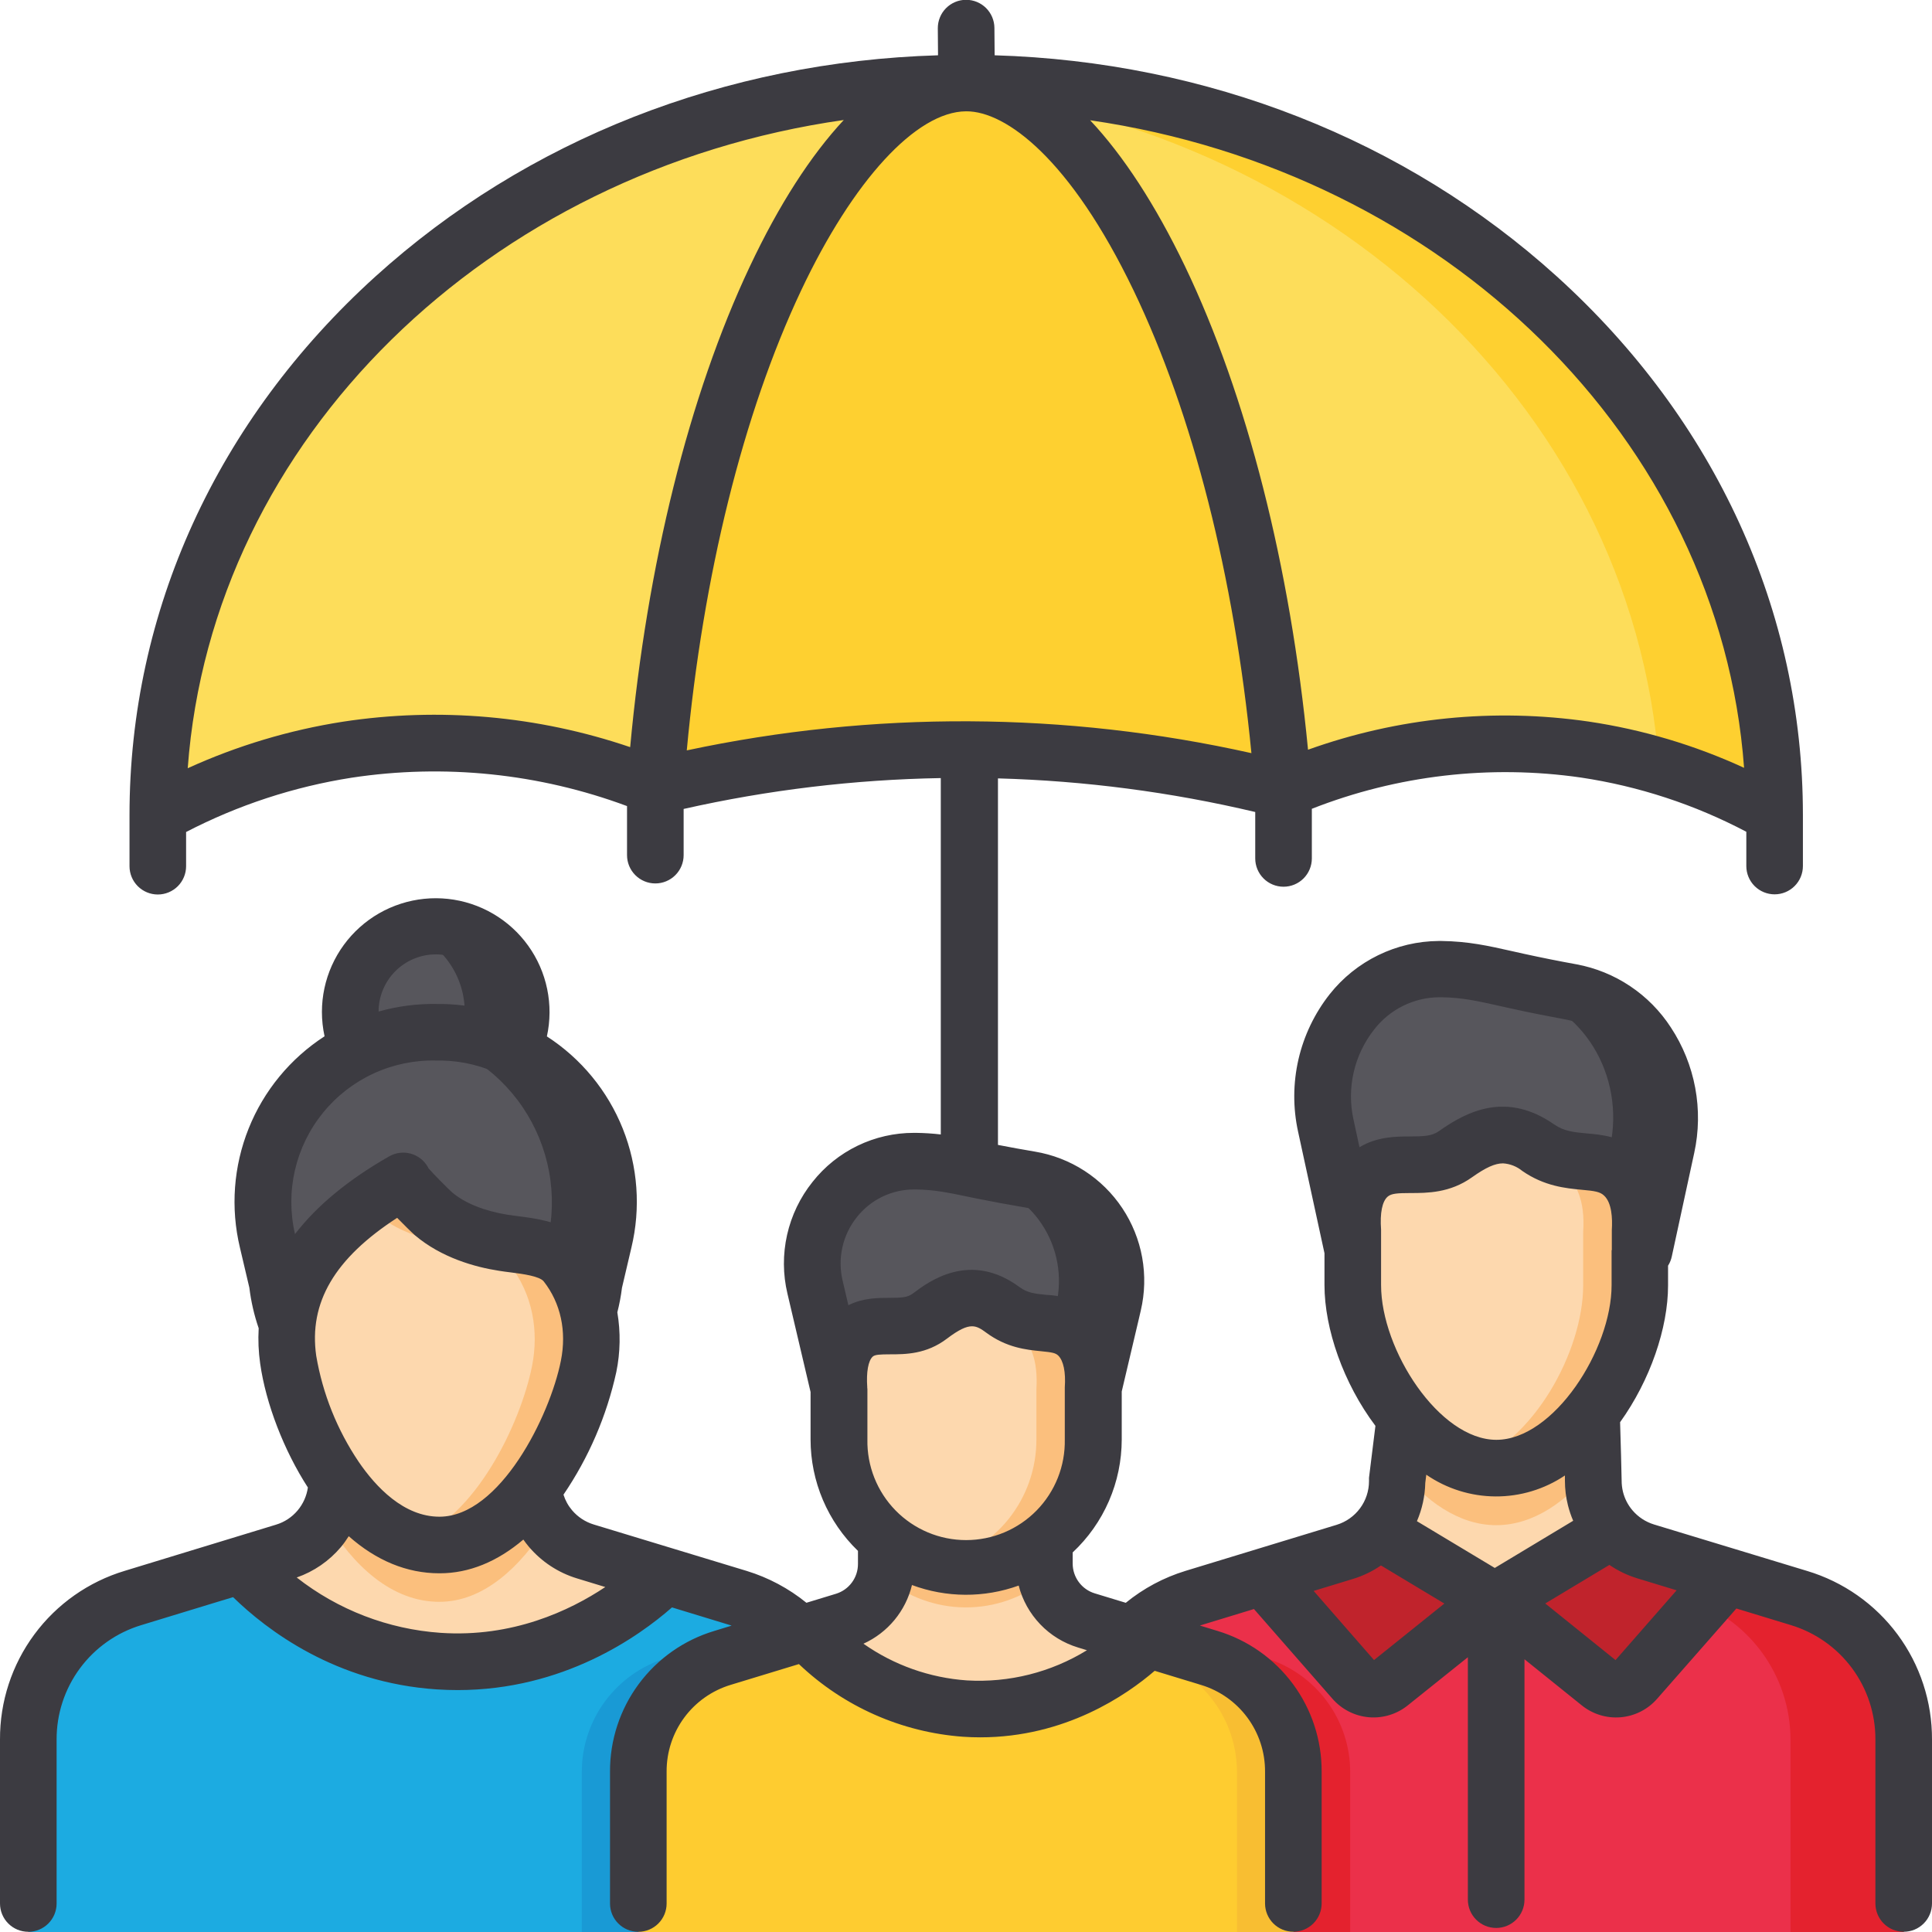
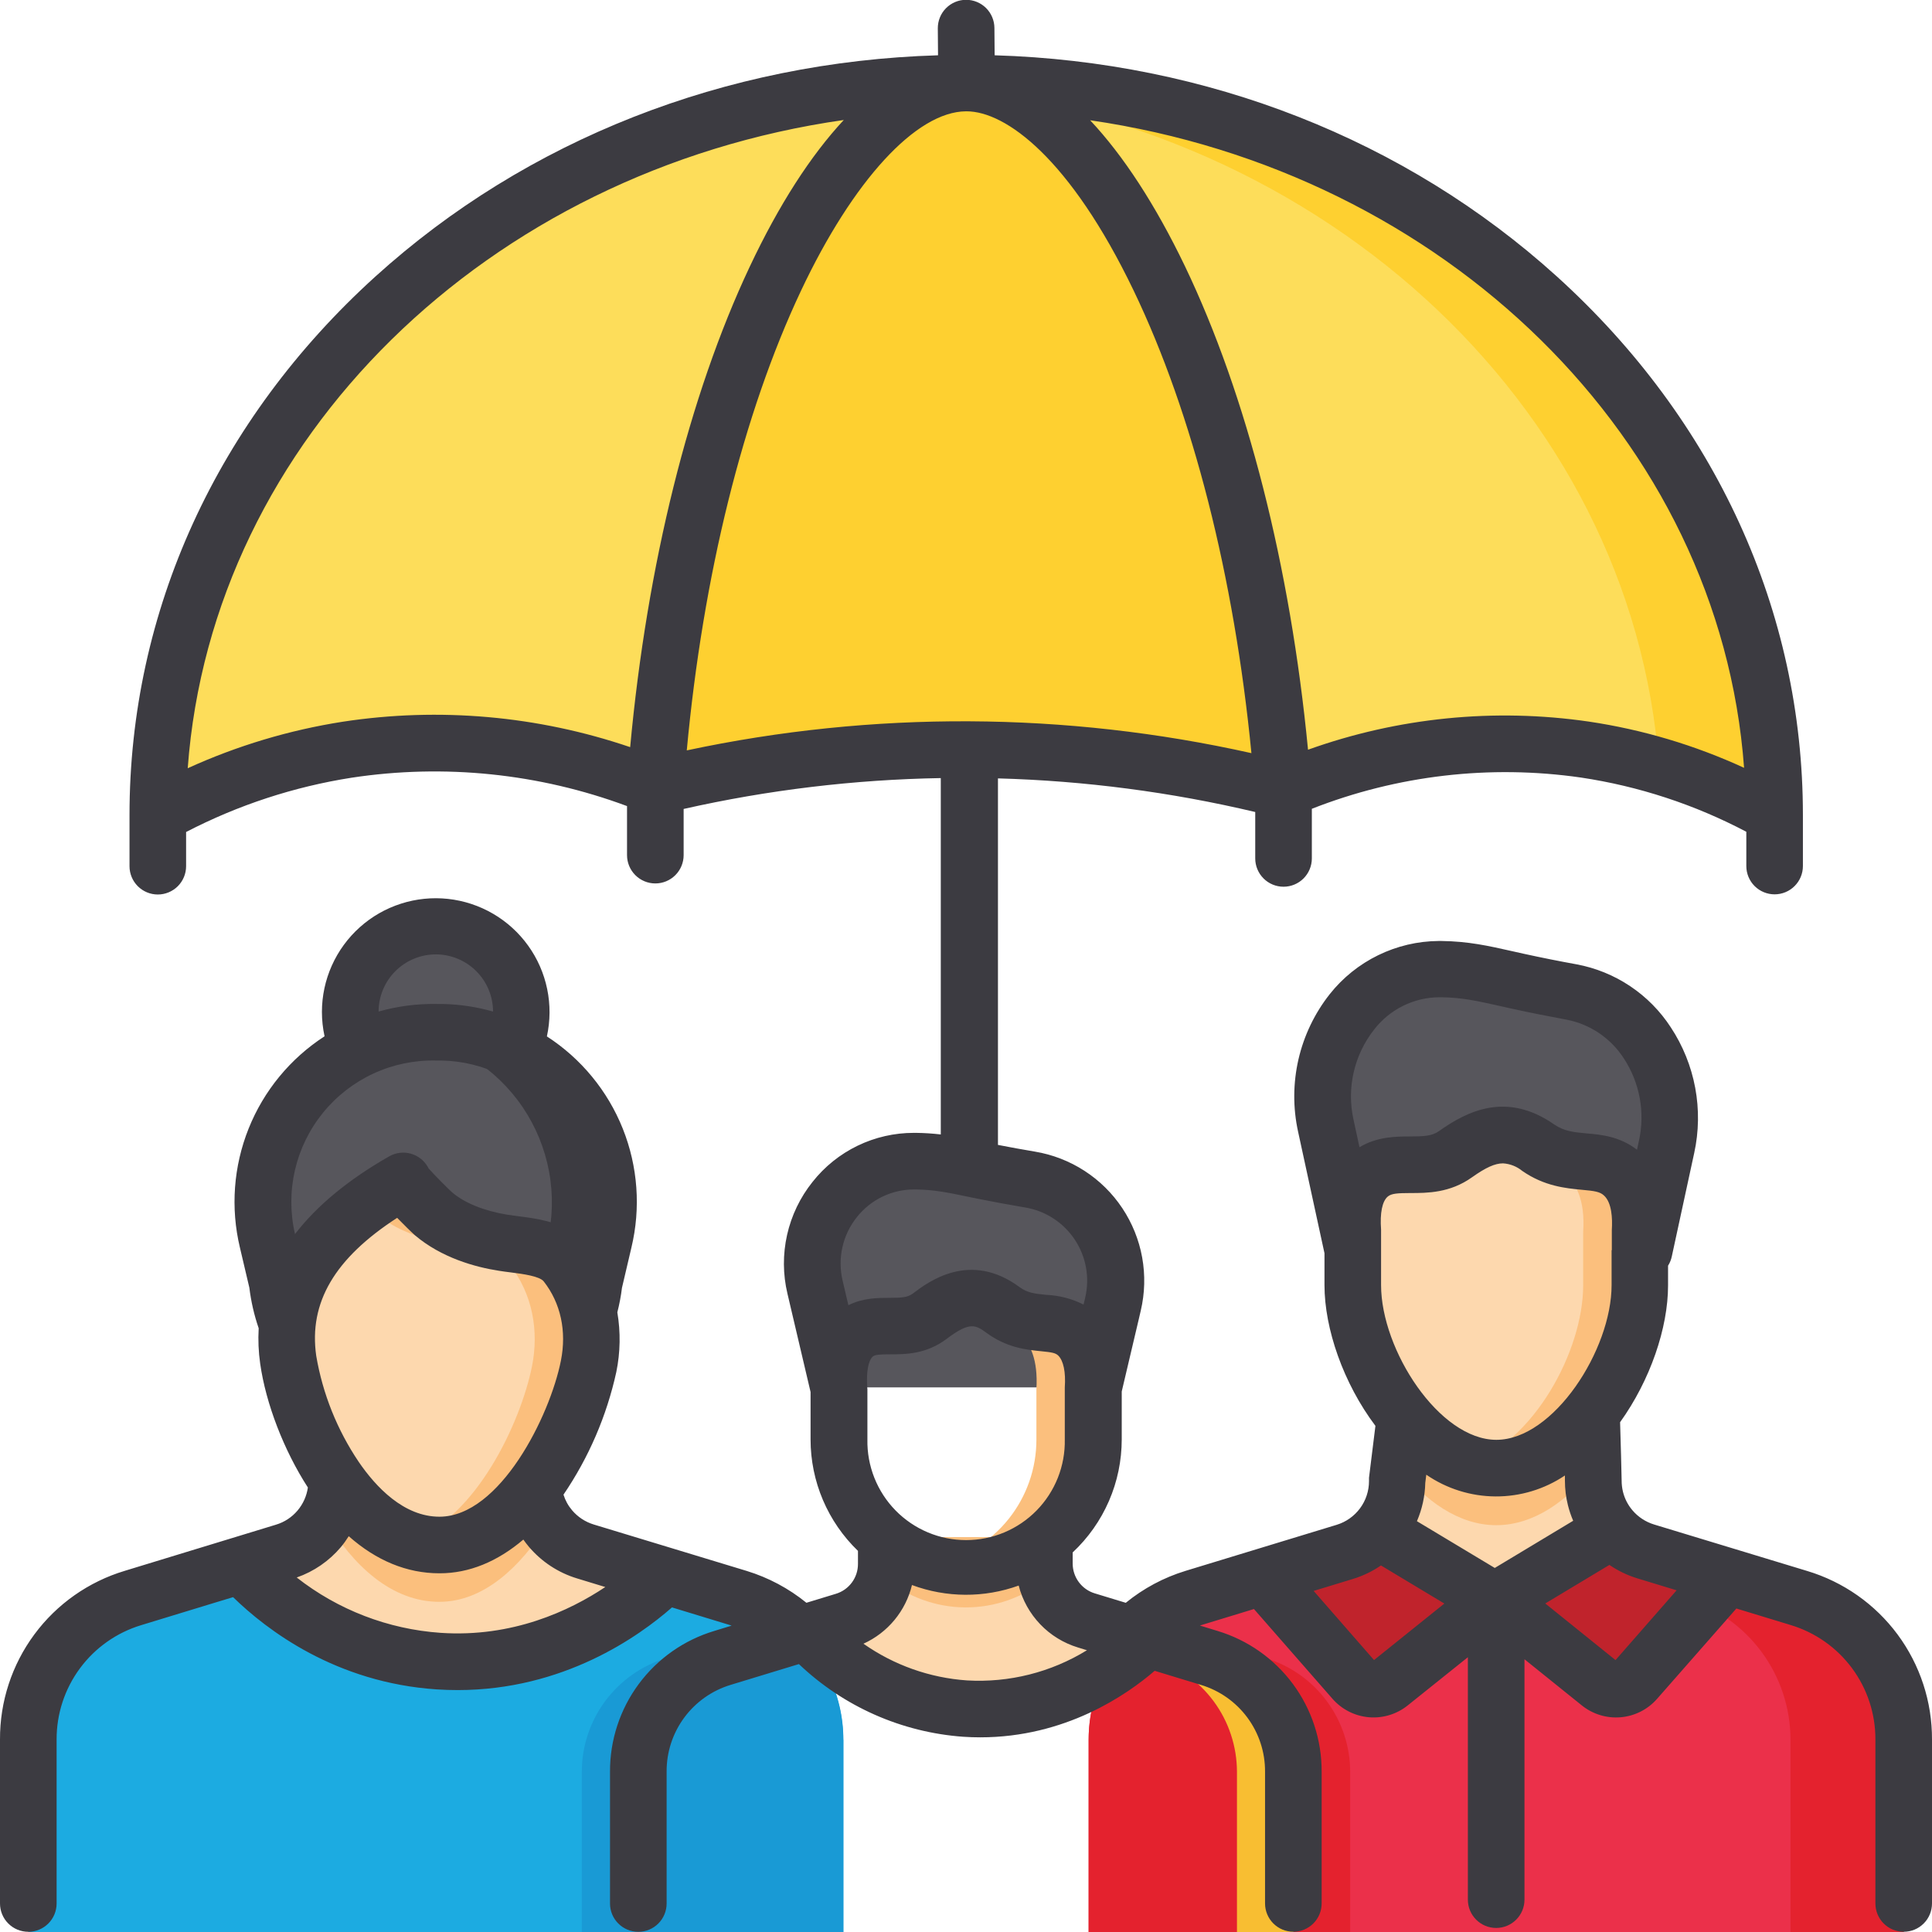
<svg xmlns="http://www.w3.org/2000/svg" width="120" height="120" viewBox="0 0 120 120" fill="none">
  <g clip-path="url(#clip0_1172_1268)">
    <path d="M9.805 50.625C9.805 25.519 32.277 5.156 59.998 5.156C87.72 5.156 110.195 25.509 110.195 50.625C106.557 48.567 102.572 47.194 98.438 46.575C89.785 45.288 82.876 47.716 79.709 49.071C66.927 45.812 53.539 45.743 40.723 48.87C37.386 47.515 30.341 45.206 21.584 46.575C17.45 47.22 13.462 48.591 9.805 50.625Z" fill="#FDDD5A" />
    <path d="M103.048 47.599C105.536 48.336 107.934 49.351 110.194 50.625C110.194 25.519 87.722 5.156 59.998 5.156C58.817 5.156 57.645 5.195 56.482 5.271C81.457 6.851 101.403 24.961 103.048 47.599Z" fill="#FED030" />
    <path d="M40.711 48.87C42.572 22.985 52.28 5.212 60 5.173C67.72 5.133 77.695 22.919 79.699 49.071C66.916 45.812 53.529 45.743 40.713 48.87H40.711Z" fill="#FED030" />
    <path d="M27.071 68.159C30.004 68.159 32.382 65.781 32.382 62.848C32.382 59.914 30.004 57.537 27.071 57.537C24.138 57.537 21.76 59.914 21.76 62.848C21.76 65.781 24.138 68.159 27.071 68.159Z" fill="#57565C" />
-     <path d="M27.07 57.537C26.472 57.536 25.878 57.637 25.312 57.834C26.351 58.199 27.251 58.877 27.887 59.775C28.524 60.673 28.866 61.747 28.866 62.848C28.866 63.948 28.524 65.022 27.887 65.92C27.251 66.818 26.351 67.496 25.312 67.861C26.042 68.116 26.818 68.209 27.587 68.133C28.355 68.057 29.098 67.815 29.764 67.422C30.429 67.03 31.001 66.497 31.439 65.861C31.877 65.225 32.171 64.501 32.301 63.739C32.431 62.977 32.393 62.197 32.19 61.452C31.987 60.706 31.623 60.014 31.125 59.424C30.627 58.833 30.007 58.358 29.306 58.032C28.606 57.707 27.843 57.537 27.07 57.537Z" fill="#3C3B41" />
    <path d="M36.903 79.688C36.265 85.298 31.304 89.283 26.145 88.812C21.591 88.397 17.745 84.593 17.239 79.688C17.034 78.825 16.831 77.961 16.629 77.095C16.259 75.527 16.254 73.895 16.613 72.325C16.971 70.754 17.686 69.286 18.7 68.034C19.714 66.783 21.002 65.78 22.464 65.103C23.926 64.426 25.523 64.093 27.134 64.13H27.481C29.053 64.164 30.598 64.55 32.002 65.258C33.406 65.967 34.634 66.98 35.596 68.225C36.557 69.469 37.228 70.913 37.56 72.45C37.892 73.987 37.875 75.579 37.512 77.109L36.903 79.688Z" fill="#57565C" />
    <path d="M27.471 64.134H27.125C26.51 64.122 25.895 64.162 25.287 64.254C26.731 64.469 28.114 64.982 29.349 65.759C30.584 66.536 31.645 67.562 32.464 68.77C33.282 69.978 33.841 71.343 34.105 72.779C34.369 74.214 34.332 75.689 33.996 77.109L33.387 79.688C32.857 84.347 29.346 87.891 25.217 88.678C25.527 88.739 25.84 88.783 26.154 88.812C31.311 89.281 36.275 85.296 36.912 79.688L37.522 77.109C37.884 75.578 37.899 73.985 37.566 72.447C37.233 70.909 36.56 69.465 35.597 68.221C34.633 66.977 33.403 65.964 31.997 65.257C30.591 64.55 29.045 64.166 27.471 64.134Z" fill="#3C3B41" />
    <path d="M52.383 108.061V120H1.758V108.059C1.758 106.09 2.391 104.173 3.562 102.59C4.734 101.008 6.383 99.844 8.266 99.269L12.734 97.906L15 97.216L17.665 96.406C18.606 96.119 19.431 95.537 20.017 94.746C20.602 93.956 20.918 92.997 20.918 92.013V89.918H33.105V91.981C33.106 92.964 33.422 93.922 34.008 94.713C34.593 95.504 35.417 96.085 36.359 96.373L41.281 97.875L45.865 99.281C47.749 99.855 49.398 101.019 50.57 102.602C51.742 104.184 52.375 106.101 52.376 108.07L52.383 108.061Z" fill="#1CABE1" />
    <path d="M41.288 97.875C40.495 98.665 35.25 103.718 27.256 103.191C20.156 102.722 15.87 98.187 15 97.216L17.665 96.406C18.511 96.149 19.265 95.652 19.835 94.976C19.988 94.795 20.126 94.602 20.248 94.399C20.687 93.681 20.919 92.855 20.918 92.013V89.918H33.105V91.981C33.103 92.953 33.411 93.901 33.984 94.688C34.048 94.777 34.118 94.863 34.188 94.948C34.758 95.62 35.509 96.114 36.352 96.37L41.288 97.875Z" fill="#FDD8AE" />
    <path d="M33.985 94.688C32.344 97.303 30.057 99.483 27.308 99.492C24.298 99.504 21.877 97.179 20.234 94.397C20.674 93.679 20.906 92.853 20.905 92.011V89.916H33.092V91.978C33.094 92.953 33.407 93.903 33.985 94.688Z" fill="#FBBF7D" />
    <path d="M36.563 84.879C35.776 88.828 32.295 95.963 27.315 95.979C21.978 96 18.495 88.673 17.902 84.473C17.199 79.526 20.372 76.036 25.041 73.378C24.908 73.453 26.715 75.232 26.916 75.398C28.072 76.385 29.672 76.962 31.271 77.21C32.621 77.421 34.318 77.445 35.159 78.516C36.603 80.36 37.004 82.671 36.563 84.879Z" fill="#FDD8AE" />
    <path d="M35.157 78.516C34.31 77.438 32.618 77.421 31.268 77.21C29.67 76.962 28.069 76.385 26.914 75.398C26.719 75.232 24.912 73.453 25.039 73.378C24.264 73.817 23.514 74.297 22.791 74.817C23.082 75.108 23.328 75.342 23.391 75.398C24.547 76.385 26.147 76.962 27.746 77.21C29.096 77.421 30.793 77.445 31.634 78.516C33.085 80.36 33.486 82.671 33.04 84.879C32.337 88.364 29.553 94.322 25.489 95.691C26.076 95.883 26.69 95.98 27.307 95.979C32.288 95.963 35.768 88.828 36.556 84.879C37.004 82.671 36.603 80.36 35.157 78.516Z" fill="#FBBF7D" />
    <path d="M102.129 77.658H84.017L82.341 69.923C81.268 64.964 84.727 60.169 89.419 60.194H89.532C91.25 60.218 92.415 60.534 94.299 60.949C95.257 61.16 96.368 61.388 97.62 61.615C101.778 62.37 104.487 66.771 103.522 71.224C103.056 73.374 102.592 75.519 102.129 77.658Z" fill="#57565C" />
-     <path d="M97.618 61.62C96.366 61.385 95.255 61.165 94.296 60.954C92.421 60.539 91.25 60.223 89.529 60.199H89.419C88.916 60.198 88.415 60.252 87.924 60.361C88.8 60.497 89.665 60.708 90.781 60.954C91.739 61.165 92.85 61.392 94.102 61.62C98.26 62.374 100.969 66.776 100.004 71.229C99.535 73.368 99.072 75.507 98.614 77.646H102.129C102.598 75.509 103.061 73.37 103.519 71.229C104.485 66.797 101.775 62.374 97.618 61.62Z" fill="#3C3B41" />
    <path d="M118.242 108.061V120H67.617V108.059C67.617 106.09 68.25 104.173 69.422 102.59C70.594 101.008 72.243 99.844 74.126 99.269L78.455 97.948L78.593 97.905L83.515 96.405C84.36 96.149 85.114 95.654 85.683 94.978C86.382 94.15 86.766 93.1 86.766 92.016C86.944 90.553 87.123 89.09 87.305 87.626C87.909 85.76 89.106 84.141 90.713 83.016C91.65 82.376 93.994 80.787 96.159 81.727C98.048 82.547 99.206 85.008 98.848 87.771C98.899 89.496 98.939 90.886 98.96 91.99C98.959 93.078 99.345 94.131 100.05 94.959L100.153 95.079C100.666 95.642 101.31 96.069 102.028 96.321L102.213 96.382L107.135 97.884L107.398 97.964L111.72 99.281C113.604 99.853 115.255 101.014 116.429 102.595C117.604 104.176 118.239 106.092 118.242 108.061Z" fill="#EB304A" />
    <path d="M111.731 99.272L107.409 97.955L107.147 97.875L102.225 96.373L102.04 96.312C101.322 96.059 100.677 95.632 100.165 95.07L100.062 94.95C99.357 94.121 98.97 93.069 98.972 91.981C98.951 90.884 98.911 89.494 98.859 87.762C99.209 85.008 98.06 82.537 96.171 81.717C94.001 80.78 91.671 82.364 90.727 83.004C91.62 84.176 92.065 85.908 91.828 87.762C91.88 89.487 91.919 90.877 91.941 91.981C91.939 93.069 92.326 94.121 93.031 94.95L93.134 95.07C93.646 95.632 94.29 96.059 95.009 96.312L95.194 96.373L100.116 97.875L100.378 97.955L104.7 99.272C106.584 99.846 108.233 101.01 109.405 102.592C110.578 104.175 111.211 106.092 111.211 108.061V120H118.242V108.061C118.242 106.092 117.609 104.175 116.437 102.592C115.264 101.01 113.615 99.846 111.731 99.272Z" fill="#E4222E" />
    <path d="M100.055 94.95L92.93 101.993L85.688 94.976C86.387 94.147 86.771 93.098 86.77 92.013C86.808 91.713 86.843 91.416 86.88 91.116C87.021 89.944 87.166 88.788 87.309 87.623C87.914 85.757 89.11 84.139 90.717 83.013C91.655 82.373 93.998 80.784 96.164 81.724C98.053 82.544 99.211 85.005 98.852 87.769C98.892 89.091 98.925 90.216 98.948 91.162C98.948 91.453 98.96 91.725 98.965 91.981C98.963 93.069 99.35 94.121 100.055 94.95Z" fill="#FDD8AE" />
    <path d="M98.949 91.172C97.36 93.239 95.25 94.732 92.932 94.732C90.615 94.732 88.479 93.216 86.881 91.125C87.022 89.953 87.167 88.798 87.31 87.633C87.914 85.766 89.111 84.148 90.718 83.023C91.655 82.383 93.999 80.794 96.164 81.734C98.053 82.554 99.211 85.015 98.853 87.778C98.893 89.091 98.925 90.216 98.949 91.172Z" fill="#FBBF7D" />
    <path d="M101.85 79.838C101.85 84.462 97.866 91.207 92.932 91.207C87.999 91.207 84.026 84.462 84.026 79.838V76.521C83.897 74.759 84.295 73.636 85.064 72.989C86.557 71.735 88.58 72.989 90.408 71.702C92.236 70.416 93.675 70.001 95.543 71.302C97.535 72.687 99.385 71.653 100.821 72.989C101.388 73.519 101.993 74.505 101.859 76.521L101.85 79.838Z" fill="#FDD8AE" />
    <path d="M100.811 72.989C99.375 71.653 97.53 72.687 95.533 71.302C94.075 70.287 92.854 70.331 91.535 71.004C91.701 71.094 91.862 71.193 92.018 71.302C94.01 72.687 95.859 71.653 97.296 72.989C97.863 73.519 98.468 74.505 98.334 76.521V79.838C98.334 83.895 95.257 89.588 91.174 90.919C91.741 91.108 92.334 91.205 92.932 91.207C97.853 91.207 101.85 84.462 101.85 79.838V76.521C101.976 74.505 101.379 73.519 100.811 72.989Z" fill="#FBBF7D" />
    <path d="M92.771 99.406L86.358 104.562C86.028 104.827 85.608 104.955 85.186 104.918C84.764 104.881 84.373 104.682 84.094 104.363L78.455 97.943L78.593 97.901L83.515 96.401C84.361 96.145 85.114 95.649 85.683 94.973L92.771 99.406ZM107.41 97.955L101.604 104.37C101.325 104.688 100.934 104.886 100.513 104.922C100.092 104.959 99.672 104.832 99.343 104.566L92.93 99.41L100.055 94.957L100.158 95.077C100.671 95.639 101.315 96.066 102.033 96.319L102.218 96.38L107.14 97.882L107.41 97.955Z" fill="#C0232C" />
    <path d="M67.904 86.173H52.09L50.626 79.959C50.404 79.026 50.396 78.055 50.603 77.119C50.81 76.183 51.226 75.305 51.821 74.553C52.415 73.8 53.172 73.192 54.035 72.774C54.898 72.356 55.845 72.138 56.804 72.138H56.9C58.402 72.157 59.419 72.412 61.062 72.745C61.901 72.914 62.869 73.097 63.964 73.28C64.823 73.422 65.644 73.74 66.376 74.213C67.108 74.686 67.735 75.304 68.218 76.029C68.702 76.754 69.031 77.571 69.186 78.428C69.341 79.285 69.319 80.166 69.12 81.014L67.904 86.173Z" fill="#57565C" />
-     <path d="M63.965 73.28C62.871 73.097 61.903 72.914 61.064 72.745C59.423 72.412 58.404 72.157 56.901 72.138H56.805C56.303 72.135 55.803 72.192 55.315 72.307C55.992 72.417 56.683 72.57 57.548 72.745C58.413 72.921 59.355 73.097 60.45 73.28C61.309 73.422 62.13 73.74 62.862 74.213C63.594 74.686 64.221 75.304 64.704 76.029C65.188 76.754 65.517 77.571 65.672 78.428C65.827 79.286 65.805 80.166 65.606 81.014C65.201 82.733 64.796 84.452 64.392 86.17H67.907C68.312 84.452 68.717 82.733 69.121 81.014C69.32 80.166 69.343 79.286 69.188 78.428C69.033 77.571 68.703 76.754 68.22 76.029C67.737 75.304 67.109 74.686 66.378 74.213C65.646 73.74 64.825 73.422 63.965 73.28Z" fill="#3C3B41" />
    <path d="M52.384 108.061V120H36.137V110.055C36.137 108.473 36.646 106.932 37.588 105.66C38.531 104.388 39.856 103.453 41.37 102.991L44.961 101.895L46.62 101.391L48.748 100.741C49.878 101.598 50.794 102.705 51.425 103.975C52.056 105.244 52.384 106.643 52.384 108.061Z" fill="#199AD5" />
    <path d="M83.862 110.058V120H67.617V108.059C67.618 106.642 67.946 105.244 68.576 103.975C69.207 102.706 70.122 101.6 71.25 100.744L74.742 101.808L74.948 101.871L78.633 102.994C80.146 103.456 81.471 104.392 82.412 105.664C83.353 106.935 83.862 108.476 83.862 110.058Z" fill="#E4222E" />
-     <path d="M80.347 110.058V120H39.652V110.055C39.653 108.473 40.162 106.932 41.104 105.66C42.046 104.388 43.372 103.453 44.886 102.991L48.477 101.895L50.136 101.391L52.435 100.687C53.192 100.457 53.855 99.99 54.326 99.354C54.797 98.718 55.05 97.947 55.048 97.156V95.473H64.85V97.13C64.85 97.921 65.104 98.691 65.575 99.327C66.046 99.963 66.709 100.431 67.466 100.662L71.216 101.805L71.422 101.869L75.106 102.991C76.622 103.452 77.95 104.387 78.893 105.659C79.837 106.932 80.346 108.474 80.347 110.058Z" fill="#FECC30" />
    <path d="M75.112 102.994L71.427 101.871L71.221 101.808L67.471 100.664C66.714 100.433 66.052 99.965 65.581 99.329C65.11 98.694 64.856 97.923 64.856 97.132V95.475H61.34V97.132C61.34 97.923 61.594 98.694 62.065 99.329C62.536 99.965 63.199 100.433 63.956 100.664L67.706 101.808L67.912 101.871L71.596 102.994C73.11 103.455 74.436 104.391 75.378 105.663C76.32 106.934 76.829 108.475 76.83 110.058V120H80.345V110.058C80.345 108.475 79.836 106.934 78.894 105.663C77.951 104.391 76.626 103.455 75.112 102.994Z" fill="#F8BE32" />
    <path d="M71.226 101.871C70.589 102.506 66.375 106.559 59.948 106.144C54.356 105.773 50.932 102.262 50.135 101.391L52.434 100.688C52.922 100.539 53.373 100.292 53.76 99.96C54.147 99.628 54.461 99.22 54.682 98.761C54.923 98.26 55.048 97.711 55.047 97.156V95.473H64.849V97.13C64.849 97.446 64.89 97.761 64.971 98.067C65.038 98.326 65.134 98.576 65.257 98.812C65.386 99.064 65.544 99.299 65.725 99.516C66.184 100.055 66.787 100.452 67.465 100.659L71.215 101.803L71.226 101.871Z" fill="#FDD8AE" />
    <path d="M55.047 97.312H64.848V98.969C64.848 99.556 64.988 100.134 65.256 100.655C65.377 100.911 65.535 101.147 65.725 101.358C66.191 101.824 66.804 102.113 67.459 102.176L70.352 102.614C71.169 102.012 71.034 102.063 71.226 101.871V101.808L67.476 100.664C66.799 100.457 66.195 100.06 65.737 99.52C65.555 99.304 65.398 99.068 65.268 98.817C64.999 98.296 64.86 97.718 64.86 97.132V95.475H55.047V97.312Z" fill="#FBBF7D" />
    <path d="M64.971 98.072C63.553 99.226 61.777 99.85 59.949 99.839C58.12 99.827 56.353 99.18 54.949 98.009C55.015 97.73 55.048 97.444 55.048 97.158V95.475H64.849V97.132C64.849 97.449 64.89 97.765 64.971 98.072Z" fill="#FBBF7D" />
-     <path d="M67.889 89.423C67.889 91.516 67.058 93.522 65.579 95.002C64.099 96.481 62.093 97.312 60.001 97.312C57.908 97.312 55.902 96.481 54.422 95.002C52.943 93.522 52.111 91.516 52.111 89.423V86.299C51.997 84.638 52.346 83.581 53.03 82.971C54.35 81.787 56.143 82.971 57.758 81.757C59.372 80.543 60.65 80.154 62.302 81.38C64.062 82.685 65.701 81.71 66.971 82.971C67.472 83.468 68.002 84.398 67.889 86.299V89.423Z" fill="#FDD8AE" />
    <path d="M66.97 82.969C65.7 81.708 64.062 82.683 62.302 81.377C60.933 80.362 59.801 80.47 58.552 81.216C58.629 81.267 58.706 81.319 58.786 81.377C60.546 82.683 62.184 81.708 63.455 82.969C63.956 83.466 64.486 84.396 64.373 86.297V89.421C64.373 91.208 63.767 92.941 62.653 94.338C61.539 95.735 59.984 96.713 58.242 97.111C59.398 97.376 60.598 97.376 61.754 97.113C62.91 96.85 63.991 96.329 64.918 95.59C65.845 94.851 66.594 93.913 67.108 92.845C67.622 91.777 67.889 90.606 67.889 89.421V86.299C68.002 84.398 67.472 83.468 66.97 82.969Z" fill="#FBBF7D" />
    <path d="M112.245 97.575L102.734 94.688C102.212 94.528 101.746 94.222 101.393 93.806C101.11 93.474 100.909 93.079 100.805 92.656C100.749 92.425 100.722 92.189 100.723 91.952C100.704 91.015 100.674 89.89 100.627 88.336C102.502 85.723 103.606 82.477 103.606 79.842V78.614C103.719 78.436 103.798 78.239 103.84 78.033L105.099 72.22L105.23 71.618C105.521 70.285 105.542 68.908 105.293 67.567C105.043 66.227 104.528 64.949 103.777 63.811C103.117 62.795 102.257 61.924 101.25 61.251C100.242 60.577 99.109 60.116 97.917 59.895C96.825 59.698 95.728 59.477 94.657 59.243L93.954 59.086C92.421 58.741 91.21 58.469 89.531 58.446H89.358C88.054 58.456 86.769 58.758 85.598 59.331C84.426 59.903 83.398 60.731 82.589 61.753C81.652 62.942 80.99 64.323 80.65 65.798C80.311 67.273 80.302 68.806 80.625 70.284L82.266 77.841V79.821C82.266 82.531 83.438 85.915 85.43 88.563C85.296 89.639 85.163 90.71 85.031 91.786C85.031 91.856 85.031 91.927 85.031 91.997C85.031 92.604 84.836 93.196 84.474 93.684C84.113 94.172 83.604 94.531 83.023 94.709L78.145 96.195L78.099 96.209L73.634 97.57C72.28 97.984 71.02 98.658 69.924 99.553L67.999 98.967C67.602 98.847 67.254 98.602 67.007 98.268C66.76 97.935 66.626 97.531 66.626 97.116V96.424C67.587 95.525 68.354 94.439 68.878 93.232C69.402 92.025 69.672 90.723 69.673 89.407V86.426L70.728 81.952L70.856 81.401C71.11 80.319 71.139 79.196 70.942 78.102C70.744 77.008 70.324 75.966 69.708 75.041C69.092 74.115 68.292 73.326 67.359 72.722C66.426 72.118 65.379 71.712 64.282 71.529C63.511 71.4 62.742 71.259 61.985 71.112V48.347C67.369 48.495 72.724 49.195 77.965 50.435V53.318C77.965 53.784 78.15 54.231 78.48 54.561C78.809 54.891 79.257 55.076 79.723 55.076C80.189 55.076 80.636 54.891 80.966 54.561C81.295 54.231 81.481 53.784 81.481 53.318V50.236C86.79 48.15 92.55 47.481 98.196 48.295C101.785 48.832 105.257 49.971 108.467 51.663V53.791C108.467 54.258 108.652 54.705 108.981 55.034C109.311 55.364 109.758 55.549 110.224 55.549C110.691 55.549 111.138 55.364 111.467 55.034C111.797 54.705 111.982 54.258 111.982 53.791V50.679C111.982 50.658 111.982 50.639 111.982 50.62C111.982 37.964 106.554 26.098 96.701 17.173C87.309 8.667 74.965 3.827 61.779 3.434L61.765 1.732C61.761 1.268 61.574 0.825 61.245 0.498C60.916 0.172 60.471 -0.012 60.007 -0.012H59.993C59.762 -0.01 59.534 0.037 59.322 0.127C59.109 0.217 58.916 0.349 58.754 0.513C58.592 0.678 58.464 0.872 58.378 1.086C58.291 1.3 58.248 1.529 58.249 1.76L58.263 3.434C45.045 3.827 32.709 8.672 23.325 17.168C13.472 26.093 8.044 37.969 8.044 50.625C8.044 50.644 8.044 50.66 8.044 50.679V53.801C8.044 54.267 8.229 54.714 8.559 55.044C8.888 55.373 9.336 55.559 9.802 55.559C10.268 55.559 10.715 55.373 11.045 55.044C11.374 54.714 11.559 54.267 11.559 53.801V51.677C14.781 50.006 18.252 48.867 21.837 48.305C27.597 47.43 33.485 48.036 38.946 50.067V53.114C38.946 53.58 39.131 54.027 39.461 54.357C39.791 54.687 40.238 54.872 40.704 54.872C41.17 54.872 41.617 54.687 41.947 54.357C42.277 54.027 42.462 53.58 42.462 53.114V50.245C47.707 49.063 53.059 48.421 58.434 48.328V70.463C57.923 70.403 57.409 70.37 56.895 70.364H56.766C55.554 70.362 54.357 70.635 53.266 71.163C52.175 71.691 51.219 72.459 50.468 73.411C49.698 74.373 49.157 75.498 48.887 76.701C48.617 77.903 48.624 79.152 48.91 80.351L50.346 86.461V89.412C50.347 90.703 50.608 91.981 51.114 93.17C51.62 94.358 52.36 95.432 53.29 96.328V97.141C53.291 97.556 53.158 97.96 52.912 98.293C52.665 98.627 52.318 98.872 51.921 98.993L50.088 99.551C48.992 98.66 47.735 97.99 46.385 97.575L36.874 94.688C36.353 94.529 35.889 94.224 35.536 93.809C35.293 93.524 35.111 93.193 34.999 92.836C36.569 90.529 37.683 87.942 38.281 85.216C38.531 83.996 38.552 82.739 38.344 81.511C38.472 81.01 38.569 80.501 38.632 79.987L39.216 77.498C39.808 75.037 39.621 72.452 38.681 70.101C37.741 67.75 36.094 65.749 33.968 64.373C34.181 63.404 34.187 62.401 33.986 61.43C33.785 60.458 33.383 59.54 32.803 58.734C32.224 57.928 31.482 57.254 30.625 56.754C29.768 56.254 28.816 55.94 27.829 55.832C26.843 55.725 25.845 55.826 24.901 56.13C23.956 56.433 23.086 56.932 22.347 57.594C21.608 58.256 21.017 59.066 20.611 59.972C20.206 60.877 19.996 61.858 19.995 62.85C19.995 63.36 20.05 63.868 20.159 64.366C18.033 65.742 16.385 67.743 15.444 70.093C14.502 72.444 14.313 75.029 14.902 77.491L15.488 79.981C15.592 80.838 15.786 81.683 16.067 82.5C16.025 83.233 16.056 83.969 16.16 84.696C16.512 87.183 17.634 90.087 19.123 92.391C19.048 92.918 18.826 93.413 18.483 93.82C18.132 94.236 17.668 94.542 17.147 94.699L12.267 96.188L12.22 96.202L7.753 97.566C5.503 98.242 3.531 99.628 2.134 101.517C0.736 103.406 -0.012 105.697 0 108.047V118.23C0 118.697 0.185 119.144 0.515 119.473C0.845 119.803 1.292 119.988 1.758 119.988C2.224 119.988 2.671 119.803 3.001 119.473C3.331 119.144 3.516 118.697 3.516 118.23V108.047C3.51 106.453 4.019 104.9 4.968 103.619C5.916 102.338 7.253 101.398 8.78 100.938L13.203 99.588L13.249 99.574L14.477 99.202C16.563 101.238 20.852 104.517 27.134 104.932C27.574 104.96 28.006 104.974 28.427 104.974C34.99 104.974 39.663 101.66 41.738 99.839L45.352 100.941L45.441 100.971L44.37 101.299C42.49 101.862 40.844 103.018 39.676 104.594C38.508 106.17 37.881 108.082 37.889 110.044V118.23C37.889 118.697 38.074 119.144 38.404 119.473C38.734 119.803 39.181 119.988 39.647 119.988C40.113 119.988 40.56 119.803 40.89 119.473C41.22 119.144 41.405 118.697 41.405 118.23V110.039C41.398 108.831 41.783 107.653 42.501 106.681C43.219 105.71 44.232 104.997 45.389 104.648L49.622 103.359C52.397 106.001 56.003 107.597 59.824 107.873C60.183 107.897 60.528 107.909 60.881 107.909C66.169 107.909 69.968 105.286 71.719 103.777L74.59 104.651C75.747 104.999 76.76 105.712 77.478 106.684C78.196 107.656 78.581 108.833 78.574 110.041V118.226C78.574 118.692 78.76 119.139 79.089 119.469C79.419 119.798 79.866 119.984 80.332 119.984C80.798 119.984 81.246 119.798 81.575 119.469C81.905 119.139 82.09 118.692 82.09 118.226V110.041C82.098 108.08 81.471 106.169 80.304 104.593C79.136 103.017 77.49 101.861 75.612 101.297L74.529 100.966L74.625 100.934L77.885 99.94L82.758 105.509C83.334 106.171 84.144 106.584 85.019 106.661C85.893 106.737 86.763 106.471 87.445 105.919L91.172 102.933V117.991C91.172 118.458 91.357 118.905 91.687 119.234C92.016 119.564 92.464 119.749 92.93 119.749C93.396 119.749 93.843 119.564 94.173 119.234C94.502 118.905 94.688 118.458 94.688 117.991V103.059L98.241 105.919C98.923 106.471 99.792 106.738 100.666 106.662C101.541 106.586 102.351 106.175 102.928 105.513L107.85 99.907L111.227 100.936C112.753 101.397 114.089 102.338 115.036 103.619C115.983 104.9 116.491 106.453 116.485 108.047V118.228C116.485 118.694 116.67 119.141 116.999 119.471C117.329 119.801 117.776 119.986 118.242 119.986C118.709 119.986 119.156 119.801 119.485 119.471C119.815 119.141 120 118.694 120 118.228V108.047C120.01 105.698 119.26 103.409 117.863 101.522C116.465 99.635 114.494 98.25 112.245 97.575ZM27.07 59.278C28.012 59.279 28.915 59.654 29.581 60.319C30.247 60.985 30.622 61.887 30.624 62.829C29.61 62.54 28.563 62.382 27.509 62.36H27.16C25.928 62.335 24.7 62.493 23.515 62.829C23.517 61.887 23.892 60.984 24.559 60.319C25.225 59.653 26.128 59.279 27.07 59.278ZM18.324 76.652C18.019 75.346 18.018 73.988 18.319 72.681C18.621 71.375 19.217 70.155 20.063 69.114C20.909 68.074 21.982 67.24 23.199 66.678C24.416 66.116 25.746 65.84 27.087 65.871H27.431C28.742 65.897 30.03 66.216 31.202 66.804C32.373 67.393 33.397 68.237 34.2 69.273C35.002 70.31 35.562 71.513 35.839 72.794C36.116 74.076 36.102 75.403 35.799 76.678V76.69C34.688 75.858 33.277 75.68 32.189 75.541C31.955 75.513 31.744 75.485 31.535 75.452C30.092 75.218 28.854 74.728 28.067 74.046C27.844 73.847 26.951 72.952 26.618 72.57C26.604 72.539 26.588 72.509 26.571 72.478C26.34 72.074 25.957 71.777 25.508 71.654C25.059 71.531 24.579 71.592 24.174 71.822C21.625 73.28 19.675 74.89 18.324 76.652ZM34.838 84.518C34.146 87.987 31.038 94.193 27.307 94.205H27.293C25.078 94.205 23.344 92.356 22.28 90.799C20.942 88.816 20.042 86.57 19.641 84.211C19.172 80.911 20.777 78.164 24.668 75.642C25.052 76.038 25.587 76.563 25.765 76.718C27.42 78.124 29.515 78.703 30.992 78.93C31.226 78.97 31.488 79.001 31.746 79.034C32.489 79.127 33.511 79.268 33.769 79.587C34.824 80.93 35.206 82.68 34.838 84.518ZM27.37 101.419C24.113 101.194 20.998 99.996 18.429 97.981C19.496 97.609 20.443 96.957 21.171 96.094C21.35 95.879 21.513 95.653 21.661 95.416C23.372 96.933 25.277 97.72 27.286 97.72H27.314C29.138 97.72 30.893 96.996 32.506 95.625C32.613 95.777 32.726 95.927 32.848 96.07C33.635 97 34.673 97.683 35.838 98.037L37.596 98.573C35.377 100.052 31.826 101.719 27.37 101.419ZM108.328 47.691C105.266 46.281 102.018 45.315 98.684 44.819C92.815 43.965 86.827 44.565 81.244 46.566C80.142 35.156 77.449 24.565 73.594 16.523C71.756 12.703 69.769 9.661 67.711 7.47C89.719 10.659 106.826 27.279 108.328 47.691ZM39.141 46.406C33.405 44.454 27.283 43.912 21.293 44.827C17.966 45.347 14.725 46.319 11.66 47.716C13.163 27.253 30.331 10.601 52.409 7.453C50.358 9.654 48.382 12.715 46.568 16.563C42.795 24.562 40.186 35.084 39.141 46.406ZM42.656 46.615C43.664 35.745 46.156 25.683 49.746 18.07C52.983 11.203 56.913 6.933 60 6.914H60.033C62.475 6.914 66.474 9.851 70.411 18.044C74.088 25.695 76.659 35.822 77.728 46.779C66.186 44.199 54.223 44.141 42.656 46.608V46.615ZM52.695 81.068L52.336 79.54C52.175 78.859 52.17 78.15 52.324 77.466C52.477 76.783 52.785 76.144 53.222 75.598C53.646 75.061 54.187 74.627 54.803 74.329C55.42 74.032 56.096 73.878 56.78 73.88H56.878C58.006 73.894 58.828 74.062 60.073 74.32L60.715 74.452C61.681 74.646 62.677 74.831 63.67 74.998C64.293 75.101 64.887 75.33 65.417 75.672C65.947 76.015 66.401 76.462 66.751 76.987C67.101 77.511 67.34 78.102 67.452 78.723C67.564 79.343 67.548 79.98 67.404 80.594L67.301 81.028C66.581 80.665 65.791 80.46 64.985 80.426C64.249 80.353 63.813 80.297 63.345 79.957C60.249 77.662 57.666 79.612 56.696 80.346C56.365 80.594 55.974 80.609 55.256 80.611C54.539 80.613 53.609 80.611 52.697 81.068H52.695ZM53.867 86.161C53.801 85.223 53.928 84.52 54.204 84.263C54.347 84.136 54.64 84.122 55.273 84.12C56.229 84.12 57.537 84.12 58.819 83.144C59.555 82.587 60.01 82.378 60.373 82.378C60.694 82.378 60.945 82.544 61.256 82.774C62.527 83.712 63.752 83.836 64.648 83.925C65.363 83.995 65.564 84.035 65.735 84.202C66.049 84.516 66.204 85.216 66.136 86.177C66.136 86.213 66.136 86.248 66.136 86.283V89.407C66.152 90.222 66.005 91.032 65.704 91.79C65.403 92.548 64.954 93.238 64.384 93.82C63.813 94.402 63.132 94.864 62.38 95.18C61.628 95.496 60.821 95.658 60.006 95.658C59.191 95.658 58.384 95.496 57.632 95.18C56.88 94.864 56.199 94.402 55.628 93.82C55.058 93.238 54.609 92.548 54.308 91.79C54.007 91.032 53.86 90.222 53.876 89.407V86.283C53.869 86.25 53.867 86.201 53.864 86.161H53.867ZM60.066 104.374C57.753 104.215 55.527 103.427 53.63 102.094C54.376 101.755 55.036 101.251 55.558 100.62C56.08 99.988 56.452 99.246 56.644 98.449C58.78 99.244 61.128 99.256 63.272 98.482C63.504 99.385 63.965 100.213 64.61 100.887C65.254 101.561 66.062 102.057 66.954 102.328L67.512 102.499C65.28 103.872 62.68 104.526 60.063 104.374H60.066ZM84.441 71.262L84.068 69.539C83.854 68.57 83.858 67.566 84.08 66.599C84.302 65.632 84.736 64.726 85.35 63.947C85.828 63.327 86.441 62.825 87.143 62.477C87.844 62.129 88.615 61.946 89.398 61.941H89.527C90.83 61.959 91.779 62.175 93.213 62.496L93.917 62.653C95.03 62.899 96.169 63.122 97.303 63.333C98.028 63.473 98.717 63.759 99.329 64.173C99.94 64.587 100.462 65.121 100.861 65.742C101.35 66.488 101.685 67.325 101.846 68.202C102.007 69.08 101.991 69.98 101.799 70.852L101.677 71.412C100.61 70.589 99.471 70.474 98.536 70.397C97.76 70.324 97.149 70.268 96.534 69.841C93.593 67.795 91.165 68.986 89.379 70.254C88.936 70.568 88.43 70.584 87.574 70.587C86.719 70.589 85.526 70.594 84.431 71.262H84.441ZM100.099 77.651V79.821C100.099 83.841 96.492 89.43 92.942 89.43C89.391 89.43 85.781 83.841 85.781 79.821V76.505C85.781 76.463 85.781 76.418 85.781 76.376C85.704 75.34 85.852 74.609 86.199 74.318C86.433 74.126 86.801 74.105 87.605 74.102C88.641 74.102 90.061 74.102 91.434 73.12C92.285 72.516 92.855 72.258 93.354 72.258C93.792 72.285 94.21 72.449 94.549 72.727C95.925 73.683 97.261 73.805 98.236 73.898C99.063 73.973 99.375 74.02 99.631 74.259C100.113 74.707 100.158 75.666 100.113 76.394C100.113 76.432 100.113 76.467 100.113 76.505V77.651H100.099ZM85.343 103.109L81.593 98.815L84.038 98.07C84.656 97.881 85.242 97.599 85.774 97.233L89.712 99.6L85.343 103.109ZM92.843 97.388L88.008 94.484C88.331 93.733 88.507 92.927 88.526 92.109C88.547 91.938 88.57 91.767 88.589 91.596C89.854 92.467 91.352 92.937 92.887 92.946C94.423 92.955 95.925 92.501 97.2 91.645C97.2 91.76 97.2 91.88 97.2 91.981C97.201 92.488 97.263 92.993 97.385 93.485C97.468 93.818 97.577 94.143 97.713 94.458L92.843 97.388ZM100.343 103.111L95.979 99.595L99.963 97.2C100.494 97.563 101.076 97.844 101.691 98.032L104.138 98.777L100.343 103.111Z" fill="#3C3B41" />
  </g>
  <defs>
    <clipPath id="clip0_1172_1268">
      <rect width="120" height="120" fill="white" />
    </clipPath>
  </defs>
</svg>